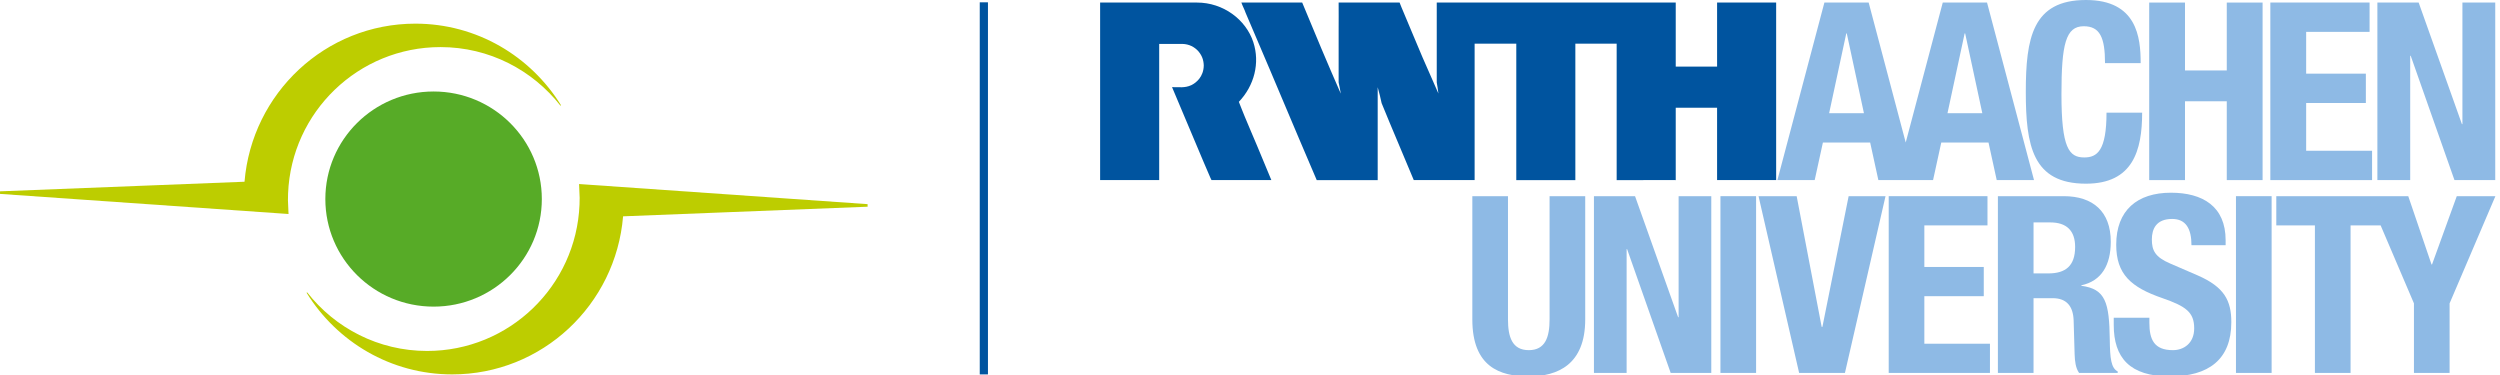
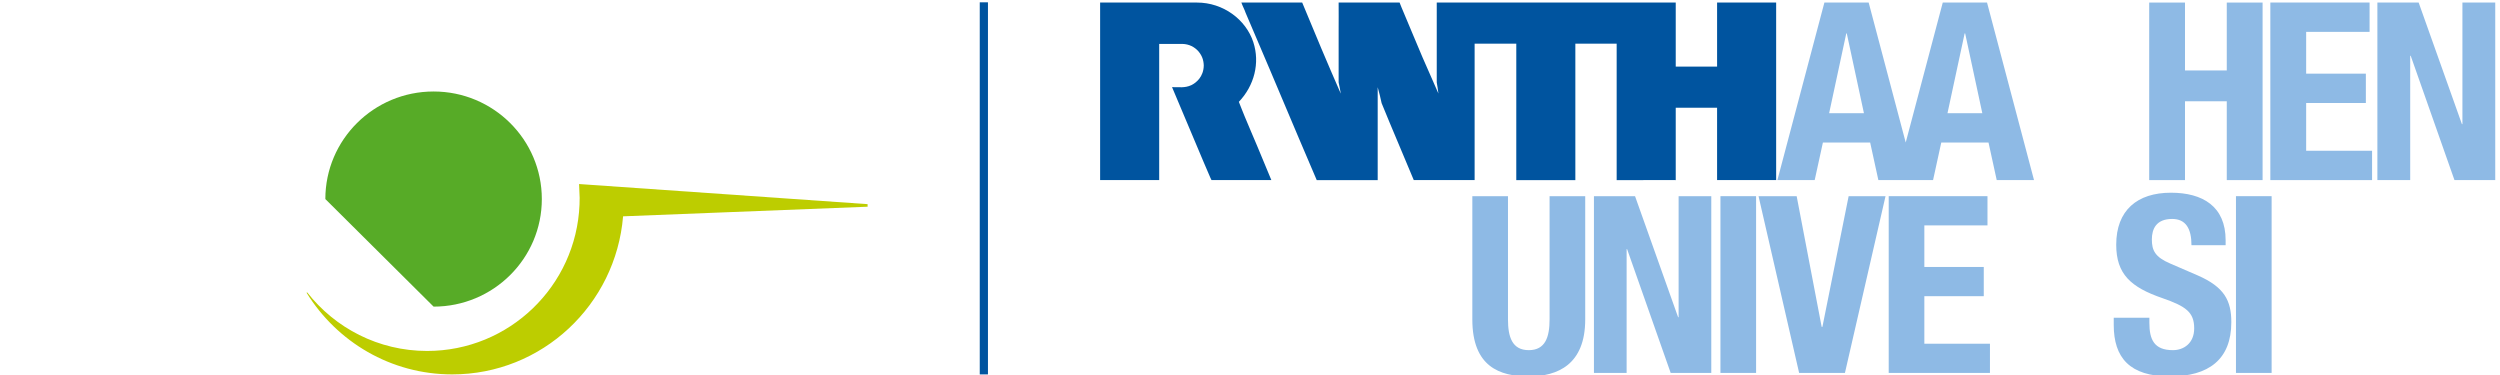
<svg xmlns="http://www.w3.org/2000/svg" version="1.1" id="Logo" x="0px" y="0px" width="1227.401px" height="184.252px" viewBox="0 0 1227.401 184.252" enable-background="new 0 0 1227.401 184.252" xml:space="preserve">
  <g>
-     <path fill="#8EBAE5" d="M980.888,183.094h17.499v-36.706h9.357c7.048,0,10.089,4.134,10.333,10.938l0.483,16.653   c0.122,3.398,0.487,6.679,2.187,9.114h18.959v-0.729c-3.276-1.707-3.765-6.442-3.886-15.556   c-0.24-18.353-2.065-24.922-13.976-26.499v-0.239c9.841-2.069,14.463-9.846,14.463-21.394c0-14.829-8.752-22.365-23.097-22.365   h-32.323V183.094z M998.387,109.198h8.264c7.898,0,12.158,4.012,12.158,12.032c0,9.357-4.748,13.003-13.134,13.003h-7.288V109.198z   " />
    <path fill="#8EBAE5" d="M722.858,96.314v60.524c0,23.214,13.487,27.958,27.71,27.958c14.22,0,27.711-5.834,27.711-27.958V96.314   h-17.5v60.524c0,8.629-2.068,15.072-10.211,15.072c-8.146,0-10.21-6.443-10.21-15.072V96.314H722.858z" />
  </g>
  <polygon fill="#8EBAE5" points="782.563,96.314 782.563,183.09 798.606,183.09 798.606,122.324 798.846,122.324 820.239,183.09   840.174,183.09 840.174,96.314 824.13,96.314 824.13,155.745 823.89,155.745 802.74,96.314 " />
  <rect x="844.669" y="96.314" fill="#8EBAE5" width="17.504" height="86.775" />
  <polygon fill="#8EBAE5" points="863.372,96.314 883.302,183.09 905.789,183.09 925.719,96.314 907.61,96.314 894.729,160.488   894.366,160.488 882.091,96.314 " />
  <polygon fill="#8EBAE5" points="927.28,96.314 927.28,183.09 976.989,183.09 976.989,168.753 944.779,168.753 944.779,145.416   973.953,145.416 973.953,131.071 944.779,131.071 944.779,110.657 975.774,110.657 975.774,96.314 " />
  <g>
    <path fill="#8EBAE5" d="M1037.759,155.989v3.523c0,16.049,7.776,25.284,27.588,25.284c18.959,0,30.142-8.265,30.142-26.621   c0-10.572-3.402-17.255-16.532-22.971l-13.487-5.829c-7.414-3.162-8.995-6.442-8.995-11.792c0-5.102,2.069-10.089,9.967-10.089   c6.683,0,9.479,4.739,9.479,12.886h16.771v-2.435c0-16.65-11.304-23.331-26.86-23.331c-16.527,0-26.856,8.628-26.856,25.518   c0,14.467,7.17,20.909,22.723,26.255c11.548,4.012,15.56,6.927,15.56,14.828c0,7.293-5.105,10.695-10.45,10.695   c-9.239,0-11.549-5.224-11.549-13.369v-2.553H1037.759z" />
  </g>
  <rect x="1097.773" y="96.314" fill="#8EBAE5" width="17.503" height="86.775" />
-   <polygon fill="#8EBAE5" points="1206.179,96.314 1194.025,129.856 1193.781,129.856 1182.359,96.314 1117.569,96.314   1117.569,110.657 1136.528,110.657 1136.528,183.09 1154.035,183.09 1154.035,110.657 1168.797,110.657 1185.151,148.94   1185.151,183.09 1202.655,183.09 1202.655,148.94 1225.142,96.314 " />
  <g>
    <path fill="#00549F" d="M569.116,88.421h-1.111h-27.889v-9.824V1.898V1.259h27.832h0.057h19.667   c12.897-0.004,24.017,8.344,27.647,19.413c3.358,10.254,0.487,21.396-7.094,29.327c1.007,2.73,1.99,4.87,2.924,7.322   c2.104,4.854,4.032,9.706,6.136,14.5l6.902,16.601h-0.177h-29.23c0,0.018-0.234-0.7-0.468-0.993   c-1.168-2.571-2.223-5.322-3.391-7.891l-7.074-16.779c-2.806-6.783-5.613-13.192-8.417-19.969c3.5-0.099,6.118,0.559,9.497-0.995   c2.377-1.168,5.979-4.073,6.071-9.643c-0.092-2.759-0.859-4.85-2.683-7.025c-1.833-2.022-4.484-3.521-7.935-3.567   c0,0-11.269-0.004-11.265,0V88.421z" />
    <path fill="#00549F" d="M872.021,1.257v87.164h-22.645h-6.355V52.879h-2.706h-17.358h-0.239v35.542c-5.259,0-10.931-0.057-16.189,0   h-12.812V21.427h-20.28v2.104v6.311v28.706v29.874h-0.235h-28.765V52.292v-1.4V21.427h-20.457v31.625v35.369h-29.873   c-5.204-12.567-10.699-25.254-15.784-37.764c-0.587-2.632-1.169-5.265-1.932-7.835v45.599h-29.933   c-5.932-13.796-11.631-27.317-17.55-41.317c-2.05-4.848-3.729-8.795-5.85-13.837l-0.287-0.661l-4.609-10.814l-6.596-15.446   c-0.58-1.752-1.514-3.335-2.103-5.087h29.864c6.14,14.907,12.335,29.639,18.766,44.313l0.177,0.35   c-0.231-1.695-0.763-3.859-1.054-5.493V14.412c0.055-4.154,0-8.889,0-13.155h29.929c0.381,0.95,0.59,1.463,0.881,2.224   c3.505,8.24,6.84,16.423,10.349,24.609l7.835,17.83c-0.177-1.873-0.59-3.682-0.822-5.493V1.257h2.396h20.351h73.655h20.93v5.438   v26.015h1.408h18.896V1.257h15.123H872.021z" />
  </g>
  <path fill="#8EBAE5" d="M956.139,55.578l8.426-39.189h0.243l8.426,39.189H956.139z M898.032,55.578l8.421-39.189h0.24l8.425,39.189  H898.032z M975.554,1.249h-21.735l-18.188,68.708L917.439,1.249h-21.731l-23.077,87.172h18.313l4.027-18.436h23.207l4.023,18.436  h26.856l4.028-18.436h23.198l4.028,18.436h18.313L975.554,1.249z" />
  <g>
-     <path fill="#8EBAE5" d="M1050.986,30.993c0-12.638-1.82-30.993-26.864-30.993c-26.247,0-29.531,18.717-29.531,45.089   c0,26.375,3.284,45.091,29.531,45.091c22.971,0,27.592-16.164,27.592-34.88h-17.499c0,18.717-4.621,21.999-10.942,21.999   c-7.532,0-11.179-4.74-11.179-30.993c0-24.55,2.065-33.423,10.938-33.423c7.898,0,10.451,5.472,10.451,18.109H1050.986z" />
-   </g>
+     </g>
  <polygon fill="#8EBAE5" points="1055.172,88.421 1072.75,88.421 1072.75,49.723 1093.258,49.723 1093.258,88.421 1110.84,88.421   1110.84,1.259 1093.258,1.259 1093.258,34.587 1072.75,34.587 1072.75,1.259 1055.172,1.259 " />
  <polygon fill="#8EBAE5" points="1114.647,1.241 1114.647,88.421 1164.593,88.421 1164.593,74.015 1132.233,74.015 1132.233,50.568   1161.54,50.568 1161.54,36.161 1132.233,36.161 1132.233,15.648 1163.369,15.648 1163.369,1.241 " />
  <polygon fill="#8EBAE5" points="1167.2,1.259 1167.2,88.421 1183.314,88.421 1183.314,27.382 1183.559,27.382 1205.046,88.421   1225.066,88.421 1225.066,1.259 1208.952,1.259 1208.952,60.953 1208.708,60.953 1187.465,1.259 " />
  <rect x="481.018" y="1.139" fill="#00549F" width="4.028" height="182.679" />
  <g>
-     <path fill="#57AB27" d="M212.876,150.541c29.35,0,53.141-23.646,53.141-52.811c0-29.167-23.791-52.81-53.141-52.81   c-29.351,0-53.143,23.643-53.143,52.81C159.733,126.895,183.526,150.541,212.876,150.541" />
-     <path fill="#BDCD00" d="M275.436,51.676c-14.862-24.024-41.28-40.066-71.496-40.066c-44.151,0-80.304,34.159-83.89,77.614L0,93.939   v1.256l141.656,9.873l-0.295-7.021h0.016c0,0,0.021-2.067,0.061-3.094c1.619-39.947,34.505-71.834,74.831-71.834   c23.937,0,45.182,11.287,58.89,28.77L275.436,51.676z" />
+     <path fill="#57AB27" d="M212.876,150.541c29.35,0,53.141-23.646,53.141-52.811c0-29.167-23.791-52.81-53.141-52.81   c-29.351,0-53.143,23.643-53.143,52.81" />
    <path fill="#BDCD00" d="M284.301,90.354l0.295,7.021l-0.018,0.004c0,0-0.02,2.061-0.059,3.088   c-1.621,39.946-34.505,71.838-74.831,71.838c-23.936,0-45.182-11.285-58.89-28.772l-0.277,0.212   c14.862,24.025,41.28,40.069,71.496,40.069c44.151,0,80.305-34.161,83.89-77.608l120.048-4.72v-1.259L284.301,90.354z" />
  </g>
</svg>